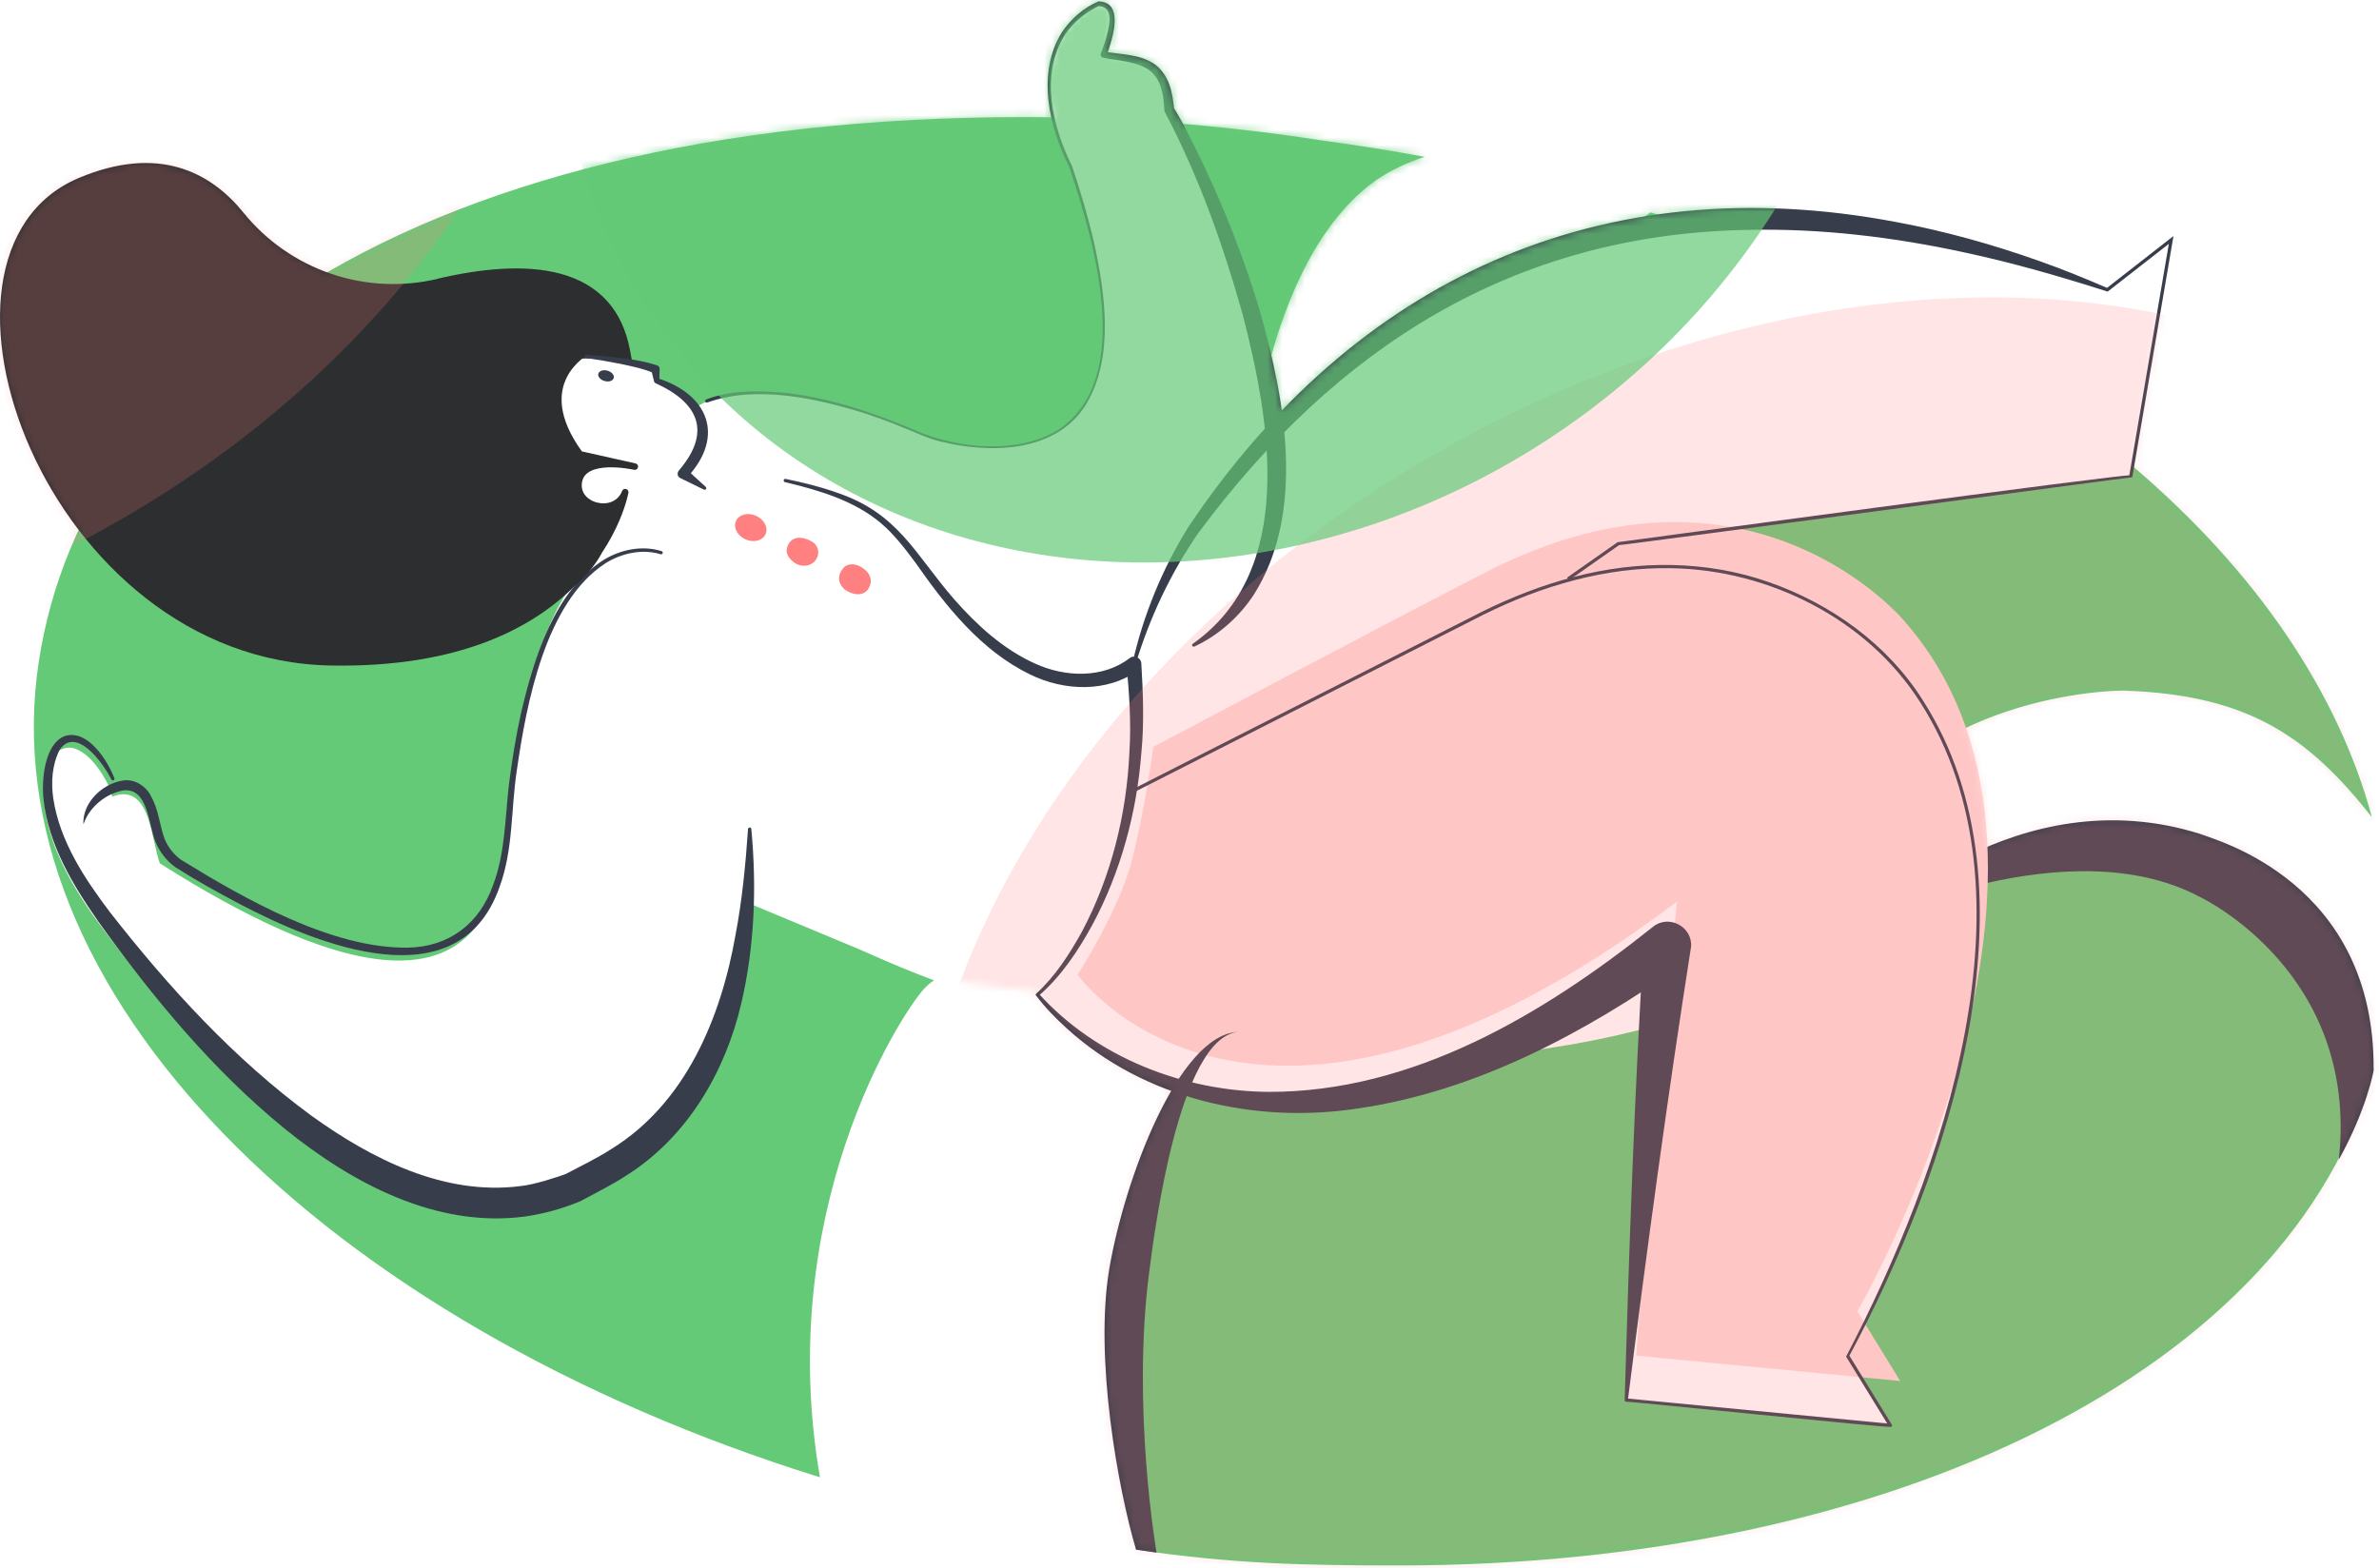
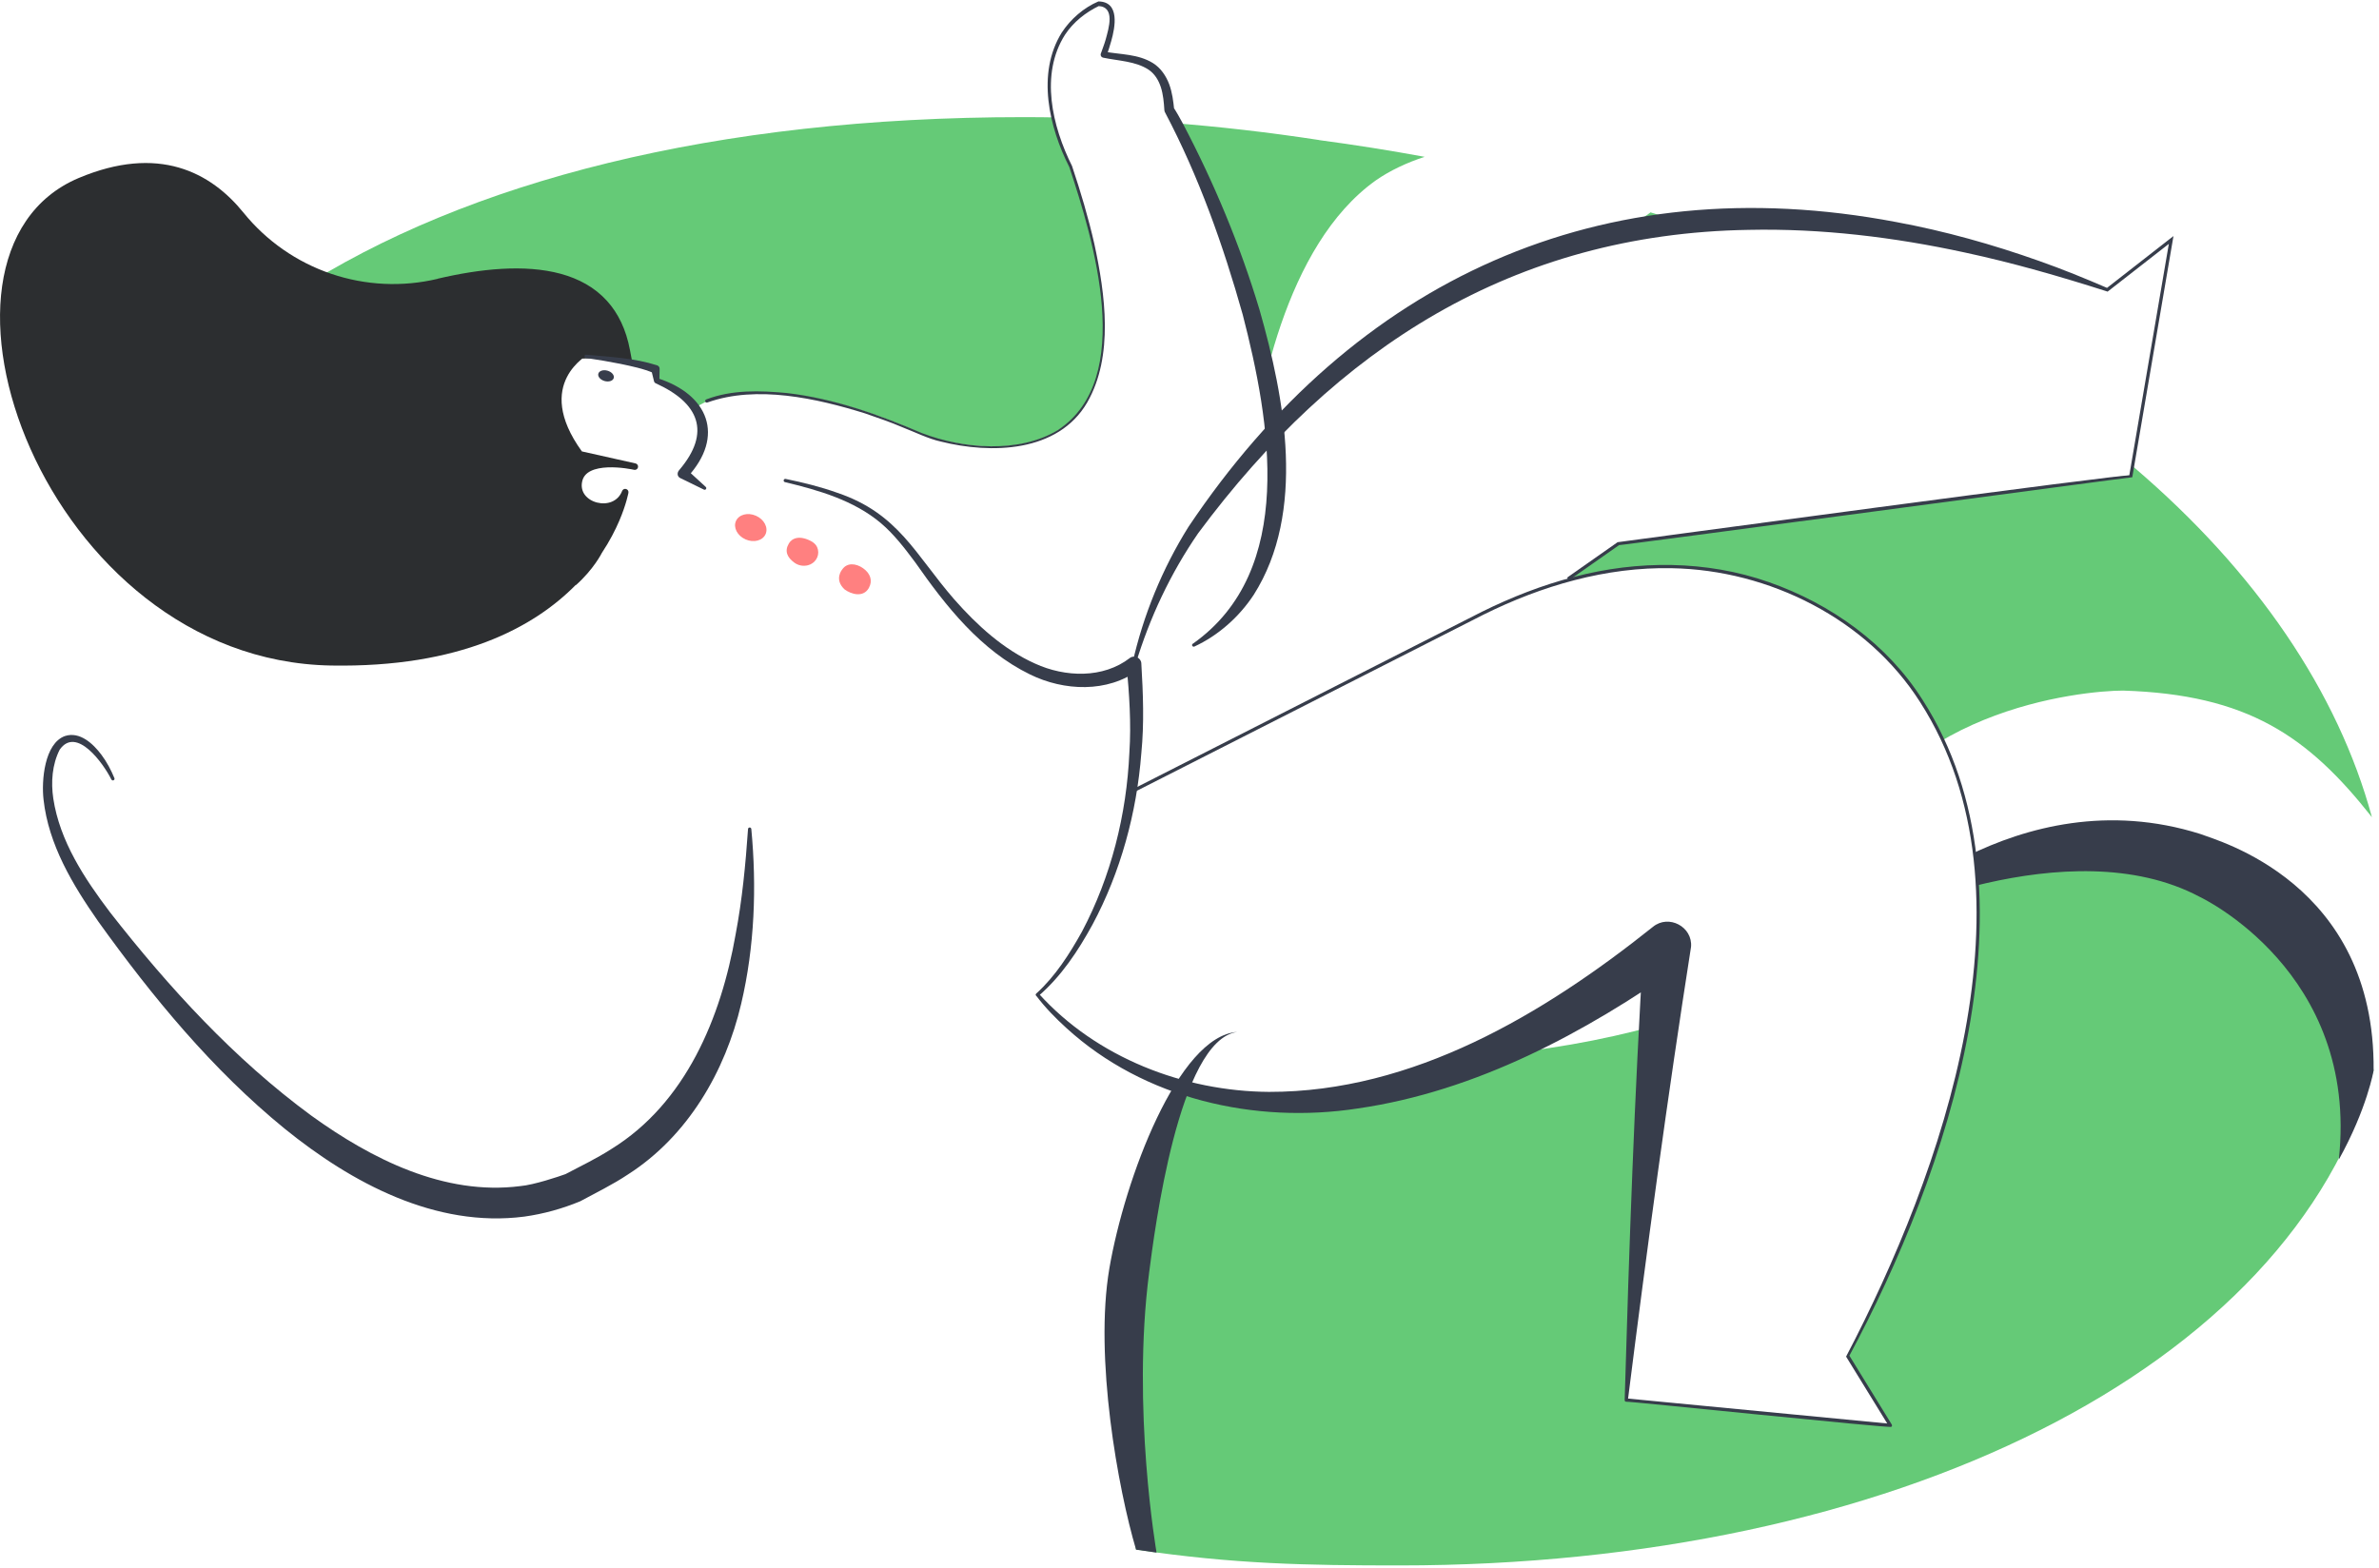
<svg xmlns="http://www.w3.org/2000/svg" width="320" height="211" viewBox="0 0 320 211" fill="none">
-   <path d="M77.072 91.894C77.579 91.219 78.104 90.566 78.638 89.939C79.119 84.43 79.397 62.055 53.648 52.73C51.243 51.988 33.999 45.027 17.183 60.123C10.901 68.765 6.843 78.443 5.224 88.973C-1.548 133.105 43.431 177.933 110.294 198.742C104.118 163.027 120.952 136.753 124.26 133.065C124.688 132.589 125.152 132.2 125.632 131.887C102.014 123.029 83.257 109.133 77.076 91.894H77.072Z" fill="#65CA77" />
  <path d="M177.434 18.837C163.855 16.755 150.533 15.758 137.661 15.758C96.225 15.758 62.764 24.364 39.732 39.257C43.694 38.291 48.343 38.463 53.946 38.653C58.569 39.248 87.247 41.736 89.034 68.884C88.933 72.365 93.123 54.432 93.485 54.873C107.804 45.645 121.105 73.331 139.562 73.203C149.174 73.132 159.444 74.138 169.775 76.154C168.412 73.816 167.287 70.251 167.821 65.064C168.977 53.643 172.877 32.984 185.03 24.289C186.918 22.962 189.309 21.841 191.634 21.1C186.997 20.244 182.26 19.49 177.425 18.846L177.434 18.837Z" fill="#65CA77" />
  <path fill-rule="evenodd" clip-rule="evenodd" d="M95.869 54.399L93.748 54.549L90.293 52.154L88.326 51.245L87.876 49.635L77.505 46.785L73.045 49.128L75.167 65.123L79.622 77.144L86.253 86.585L100.616 62.516L95.869 54.399Z" fill="white" />
  <path d="M222.015 28.57C217.463 31.769 206.108 41.403 202.517 59.944C200.841 70.575 199.769 78.234 200.969 85.389C219.329 92.835 235.88 103.542 246.86 117.098C246.834 117.063 246.807 117.027 246.781 116.992C253.91 95.381 280.263 92.906 285.579 92.906C302.342 93.426 310.481 99.06 319.048 109.938C309.93 76.288 275.115 45.153 222.015 28.57Z" fill="#65CA77" />
  <path d="M295.417 113.177C261.065 111.787 251.797 123.971 251.797 123.971C230.137 140.907 195.345 145.49 162.326 140.995C156.383 146.88 151.976 163.127 151.297 170.137C150.843 174.817 150.732 197.068 152.81 208.467C165.974 210.426 175.763 210.598 188.251 210.598C254.382 210.598 308.183 184.271 319.269 143.999C316.155 118.925 297.636 114.055 295.412 113.177H295.417Z" fill="#65CA77" />
  <path d="M251.798 123.983C251.798 123.983 251.591 123.687 251.256 123.211C251.578 123.692 251.798 123.983 251.798 123.983Z" fill="#373D4B" />
  <path d="M314.595 156C318.402 149.141 319.275 144.023 319.275 144.023C319.518 118.729 298.176 113.069 295.948 112.191C271.24 104.396 251.799 123.978 251.799 123.978C251.799 123.978 278.245 111.269 295.891 120.656C295.891 120.656 317.352 130.688 314.595 156Z" fill="#373D4B" />
-   <path fill-rule="evenodd" clip-rule="evenodd" d="M16.132 106.879C20.253 106.372 20.31 112.826 21.497 116.143C70.97 147.543 67.251 113.404 68.398 106.897C73.842 66.815 86.9 74.672 86.9 74.672L100.403 112.747C100.972 151.377 82.643 157.659 76.643 160.994C51.838 171.347 25.604 140.763 13.415 124.362C3.922 111.586 5.651 104.59 7.08 101.917C7.667 100.818 8.99 100.298 10.159 100.739C12.299 101.546 13.869 104.237 14.474 105.428C14.641 105.759 14.778 106.103 14.884 106.46L15.096 107.171L15.497 107.038C15.704 106.968 15.916 106.906 16.132 106.879Z" fill="white" />
  <path fill-rule="evenodd" clip-rule="evenodd" d="M139.61 133.391L139.601 133.404C139.601 133.404 139.614 133.421 139.641 133.457L139.813 133.805C139.813 133.805 139.857 133.766 139.875 133.752C142.87 137.383 170.459 167.773 224.264 127.131C221.472 152.015 218.746 188.237 218.746 188.237L254.27 191.652L248.505 182.277C248.505 182.277 283.937 121.03 254.142 88.659C249.33 83.683 234.419 71.618 211.251 77.851L217.66 73.061L286.623 63.92L292.041 32.194L283.452 38.895C221.485 15.285 187.288 40.866 171.425 57.841C169.554 38.264 158.654 16.767 157.273 14.694C156.88 7.521 152.919 8.072 148.455 7.261C150.987 0.476 148.622 0.52 147.718 0.414C138.031 5.174 141.119 16.842 144.017 22.33C160.11 69.262 127.443 59.407 125.048 58.816C104.403 49.275 95.081 53.845 95.081 53.845L75.812 111.131L117.694 128.591C122.952 130.783 128.498 132.204 134.162 132.813L139.605 133.399L139.61 133.391Z" fill="white" />
-   <path fill-rule="evenodd" clip-rule="evenodd" d="M144.947 131.134C144.947 131.134 168.505 164.392 225.593 121.266C222.801 146.151 220.074 182.373 220.074 182.373L255.599 185.787L249.834 176.413C249.834 176.413 285.266 115.165 255.471 82.795C249.785 76.914 230 61.135 199.151 77.347C184.911 84.669 155.133 100.481 155.133 100.481C155.133 100.481 153.918 109.533 152.145 116.122C150.371 122.712 144.947 131.134 144.947 131.134Z" fill="#FFD8D8" />
-   <path d="M88.83 74.554C86.386 73.813 83.624 74.418 81.476 75.754C73.328 81.017 70.805 94.697 69.504 103.731C68.718 108.95 69.049 114.354 67.17 119.387C61.678 134.902 42.638 127.076 32.227 121.61C29.272 120.049 26.413 118.47 23.59 116.665C22.434 115.827 21.512 114.667 20.956 113.348C19.955 111.085 20.003 106.012 16.642 106.329C14.317 106.718 12.063 108.5 11.247 110.825C11.247 110.842 11.212 110.838 11.212 110.825C11.114 107.975 13.739 105.452 16.474 105.015C18.076 104.715 19.673 105.765 20.339 107.163C21.362 108.998 21.459 111.014 22.139 112.858C22.597 113.97 23.365 114.949 24.335 115.659C32.911 120.931 44.645 127.636 54.871 127.486C60.381 127.389 64.505 124.266 66.319 119.074C67.964 114.79 67.92 110.092 68.454 105.571C68.864 102.319 69.393 99.02 70.108 95.826C71.837 88.534 74.546 79.544 81.211 75.313C83.501 73.932 86.355 73.323 88.993 74.144C89.108 74.179 89.174 74.303 89.139 74.422C89.094 74.55 88.962 74.607 88.839 74.559L88.83 74.554Z" fill="#373D4B" />
  <path d="M14.98 104.867C13.93 102.741 10.277 97.619 8.027 100.857C7.013 102.846 6.841 105.215 7.167 107.417C8.036 113.165 11.367 118.194 14.816 122.751C22.726 132.866 31.505 142.474 41.885 150.092C49.971 155.924 59.755 160.874 69.976 159.568C71.829 159.409 75.186 158.275 76.068 157.953C78.248 156.806 80.233 155.862 82.24 154.574C92.245 148.394 96.987 136.916 98.95 125.697C99.832 121.057 100.287 116.31 100.618 111.528C100.626 111.405 100.732 111.316 100.851 111.321C100.962 111.33 101.046 111.413 101.059 111.519C101.795 119.319 101.509 127.352 99.7 135.027C97.574 144.124 92.514 152.854 84.463 158.002C82.456 159.347 80.109 160.49 78.053 161.606C75.649 162.603 73.113 163.309 70.523 163.671C58.586 165.215 47.288 159.131 38.303 151.852C28.558 143.908 20.507 134.123 13.206 123.95C9.779 119.041 6.527 113.641 5.857 107.567C5.561 105.035 5.972 100.006 8.742 99.017C10.74 98.369 12.536 100.063 13.634 101.527C14.366 102.502 14.927 103.57 15.39 104.686C15.438 104.796 15.381 104.929 15.271 104.973C15.16 105.021 15.033 104.968 14.984 104.858L14.98 104.867Z" fill="#373D4B" />
  <path fill-rule="evenodd" clip-rule="evenodd" d="M58.869 37.511C54.122 38.64 49.155 38.402 44.541 36.832C39.922 35.261 35.842 32.42 32.771 28.631C30.561 25.9 27.703 23.593 24.032 22.539C20.358 21.485 15.924 21.705 10.6 23.942C4.521 26.496 1.225 31.895 0.286 38.49C-0.649 45.077 0.753 52.88 4.088 60.366C10.758 75.334 25.228 89.199 44.541 89.534C61.891 89.834 71.838 84.391 77.476 78.66C77.463 78.691 77.445 78.718 77.432 78.749C79.88 76.574 80.957 74.381 80.957 74.381C82.011 72.793 82.77 71.302 83.308 70.041C83.784 68.924 84.089 67.989 84.274 67.332C84.367 67.006 84.428 66.745 84.472 66.564C84.481 66.534 84.486 66.503 84.49 66.481L84.499 66.45V66.428C84.508 66.401 84.512 66.379 84.517 66.362C84.517 66.344 84.521 66.326 84.525 66.317V66.304L84.53 66.291V66.287C84.57 66.061 84.433 65.845 84.212 65.784C83.992 65.722 83.767 65.837 83.683 66.048C83.127 67.491 81.658 67.945 80.321 67.61C79.66 67.447 79.073 67.089 78.698 66.609C78.332 66.136 78.147 65.523 78.305 64.778C78.451 64.099 78.87 63.653 79.475 63.357C80.097 63.053 80.899 62.912 81.737 62.877C83.409 62.806 85.068 63.154 85.293 63.203C85.531 63.256 85.765 63.106 85.818 62.868C85.871 62.63 85.721 62.396 85.483 62.343L78.27 60.728C76.594 58.412 75.831 56.445 75.61 54.808C75.385 53.145 75.716 51.8 76.25 50.745C76.788 49.682 77.538 48.897 78.156 48.376C78.213 48.328 78.27 48.284 78.323 48.24C78.367 48.24 78.411 48.24 78.455 48.24C78.627 48.218 78.936 48.222 79.219 48.222C79.298 48.222 79.373 48.222 79.444 48.222C81.38 48.279 83.193 48.491 85.081 48.91L84.742 47.119C84.221 44.313 83.145 42.13 81.64 40.471C79.986 38.649 77.842 37.493 75.412 36.832C70.572 35.517 64.551 36.161 58.86 37.498" fill="#2C2E30" />
  <path d="M78.844 47.724C82.055 48.011 85.275 48.152 88.381 49.145C88.584 49.215 88.734 49.396 88.725 49.608L88.694 51.187L88.447 50.879C95.276 53.062 97.552 58.66 92.462 64.192L92.329 63.12L94.923 65.498C95.02 65.577 95.033 65.727 94.945 65.82C94.879 65.895 94.769 65.912 94.685 65.868L91.495 64.311C91.063 64.091 91.054 63.574 91.363 63.239C95.722 58.126 93.984 54.183 88.213 51.571C88.081 51.514 87.988 51.395 87.966 51.262L87.591 49.731L87.936 50.195C86.568 49.595 84.967 49.273 83.48 48.955C81.936 48.646 80.37 48.382 78.808 48.157C78.539 48.126 78.566 47.693 78.852 47.72L78.844 47.724Z" fill="#373D4B" />
  <path d="M139.416 133.638C141.949 131.34 143.876 128.318 145.531 125.34C149.452 117.938 151.543 109.578 151.914 101.232C152.178 97.297 151.892 93.358 151.534 89.445L153.171 90.106C148.967 93.239 143.1 92.965 138.565 90.742C131.921 87.508 127.245 81.575 123.116 75.664C121.696 73.762 120.262 71.879 118.48 70.37C114.854 67.317 110.134 65.95 105.581 64.86C105.462 64.834 105.387 64.715 105.414 64.596C105.44 64.476 105.555 64.406 105.674 64.428C108.016 64.909 110.354 65.482 112.622 66.294C120.867 69.073 123.116 74.618 128.353 80.631C131.423 84.12 134.983 87.371 139.236 89.277C143.263 91.117 148.38 91.311 151.998 88.505C152.593 88.068 153.498 88.514 153.52 89.246C153.758 93.274 153.917 97.319 153.52 101.338C152.902 109.336 150.74 117.329 146.942 124.405C145.014 127.921 142.773 131.322 139.699 133.982C139.606 134.061 139.469 134.053 139.39 133.96C139.306 133.863 139.324 133.717 139.421 133.638H139.416Z" fill="#373D4B" />
  <path d="M139.733 133.684C147.502 142.278 159.227 146.817 170.692 146.892C190.08 146.918 207.593 136.459 222.336 124.689C224.458 122.951 227.696 124.681 227.462 127.385C224.286 147.633 221.533 168.014 218.966 188.368L218.767 188.129L254.292 191.544L254.085 191.879L248.319 182.505C261.187 157.903 274.739 120.141 258.271 94.45C251.173 83.284 237.975 76.676 224.877 76.442C216.063 76.257 207.386 78.793 199.538 82.693L152.363 106.669C152.253 106.726 152.12 106.682 152.067 106.572C152.01 106.462 152.054 106.329 152.164 106.276L199.344 82.296C203.306 80.338 207.448 78.714 211.736 77.607C220.294 75.353 229.536 75.366 237.926 78.313C246.277 81.229 253.895 86.668 258.642 94.211C275.061 119.828 261.924 157.934 248.699 182.501V182.276L254.464 191.65C254.526 191.756 254.495 191.888 254.394 191.954C254.35 192.175 218.82 188.469 218.732 188.575C218.617 188.571 218.529 188.474 218.534 188.359C219.134 167.85 219.844 147.39 221.092 126.895L226.201 129.807C213.161 138.956 198.599 146.808 182.625 149.124C168.813 151.246 153.876 147.845 143.434 138.294C141.97 136.962 140.589 135.555 139.385 133.958C139.31 133.861 139.332 133.724 139.429 133.649C139.526 133.574 139.663 133.596 139.738 133.693L139.733 133.684Z" fill="#373D4B" />
  <path d="M210.789 77.707C210.833 77.676 217.543 72.969 217.583 72.942C217.503 72.969 287.397 63.493 286.409 63.974L291.826 32.247L292.179 32.459L283.59 39.16L283.493 39.235L283.374 39.191C277.097 37.188 270.78 35.362 264.343 33.981C254.771 31.903 244.977 30.712 235.184 30.924C203.55 31.449 179.654 46.8 161.166 71.734C157.46 77.111 154.624 83.115 152.744 89.388L152.316 89.278C153.768 82.788 156.331 76.52 159.864 70.873C182.181 37.572 215.381 22.335 255.071 29.874C261.608 31.083 268.036 32.887 274.295 35.11C277.423 36.209 280.493 37.466 283.528 38.776C283.528 38.776 283.312 38.807 283.317 38.807L291.906 32.106L292.356 31.758L292.258 32.318L286.841 64.044L286.815 64.203L286.652 64.225C286.669 64.168 217.353 73.481 217.786 73.331L211.036 78.064L210.785 77.702L210.789 77.707Z" fill="#373D4B" />
  <path d="M160.44 86.608C174.424 76.762 170.856 56.641 167.154 42.309C164.534 32.992 161.248 23.733 156.73 15.157C156.664 15.06 156.629 14.941 156.62 14.826C156.554 13.776 156.461 12.717 156.152 11.747C155.839 10.785 155.319 9.929 154.507 9.382C152.769 8.226 150.435 8.191 148.384 7.759C148.159 7.715 148.009 7.494 148.053 7.269C148.274 6.616 148.538 5.977 148.724 5.319C149.129 3.824 150.069 0.873 147.687 0.811L147.859 0.78C146.028 1.667 144.383 2.959 143.262 4.662C139.857 10.004 141.542 17.009 144.198 22.33C145.353 25.779 146.394 29.264 147.202 32.816C148.657 39.565 149.835 47.889 146.24 54.145C142.323 60.894 133.301 61.101 126.53 59.398C124.955 59.063 122.935 58.079 121.426 57.497C119.767 56.774 118.047 56.209 116.344 55.609C109.829 53.584 101.778 51.789 95.183 54.136C95.068 54.197 94.914 54.153 94.865 54.025C94.821 53.915 94.874 53.783 94.984 53.739C98.469 52.406 102.206 52.539 105.832 52.874C112.158 53.602 118.219 55.772 124.038 58.278C129.534 60.378 137.135 61.022 142.323 57.841C152.778 50.942 147.065 32.211 143.836 22.48C141.132 17.164 139.389 9.885 142.821 4.375C144.012 2.562 145.768 1.036 147.744 0.193C150.66 0.224 150.007 3.652 149.469 5.531C149.293 6.197 149.063 6.846 148.847 7.494L148.534 6.943C150.74 7.353 153.073 7.243 155.098 8.496C156.139 9.148 156.849 10.216 157.277 11.35C157.683 12.47 157.824 13.613 157.939 14.746L157.829 14.416C158.318 15.166 158.693 15.867 159.095 16.599C163.312 24.602 166.806 32.987 169.413 41.656C172.832 53.602 175.699 68.887 168.641 80.017C166.66 83.026 163.855 85.496 160.661 86.978C160.551 87.031 160.418 86.978 160.365 86.873C160.321 86.775 160.352 86.656 160.44 86.599V86.608Z" fill="#373D4B" />
  <path d="M166.418 138.83C158.486 139.342 151.274 158.62 149.222 170.632C147.171 182.644 150.4 200.369 152.813 208.477C154.948 208.79 155.57 208.87 155.57 208.87C155.57 208.87 152.196 189.526 154.573 171.174C155.279 165.722 158.539 139.889 166.418 138.83Z" fill="#373D4B" />
  <path d="M82.554 50.857C82.662 50.473 82.287 50.03 81.715 49.868C81.143 49.706 80.591 49.886 80.482 50.271C80.373 50.655 80.749 51.098 81.321 51.26C81.893 51.422 82.445 51.242 82.554 50.857Z" fill="#373D4B" />
  <path d="M102.978 71.858C103.367 70.98 102.79 69.873 101.689 69.386C100.589 68.898 99.382 69.215 98.993 70.093C98.604 70.97 99.181 72.077 100.282 72.564C101.382 73.052 102.589 72.735 102.978 71.858Z" fill="#FF8080" />
  <path fill-rule="evenodd" clip-rule="evenodd" d="M106.112 73.111C105.495 74.143 105.883 74.994 106.858 75.7C107.405 76.097 108.075 76.198 108.684 76.044C109.611 75.802 110.228 74.893 110.025 73.953C109.937 73.538 109.681 73.106 109.09 72.793C107.573 71.999 106.558 72.361 106.108 73.111H106.112Z" fill="#FF8080" />
  <path fill-rule="evenodd" clip-rule="evenodd" d="M116.874 79.09C117.408 78.128 117.081 77.14 116.098 76.447C115.114 75.754 113.936 75.684 113.305 76.584C113.305 76.584 112.127 77.912 113.601 79.292C114.509 79.963 116.137 80.422 116.874 79.09Z" fill="#FF8080" />
  <mask id="mask0_60_16229" style="mask-type:alpha" maskUnits="userSpaceOnUse" x="0" y="0" width="320" height="211">
-     <path fill-rule="evenodd" clip-rule="evenodd" d="M255.071 29.874C243.808 27.735 233.068 27.429 222.951 28.85C222.639 28.751 222.325 28.653 222.011 28.555C221.774 28.721 221.519 28.905 221.247 29.107C202.585 32.107 186.092 41.044 172.411 55.226C172.061 52.709 171.574 50.216 171.012 47.798C173.569 38.7 177.865 29.416 185.03 24.289C186.918 22.962 189.309 21.841 191.634 21.1C186.997 20.244 182.26 19.49 177.425 18.846L177.434 18.837C171.272 17.892 165.163 17.171 159.125 16.665L159.091 16.599L158.974 16.385L158.974 16.385L158.974 16.384C158.64 15.774 158.315 15.181 157.916 14.556C157.804 13.485 157.657 12.408 157.274 11.35C156.846 10.216 156.135 9.148 155.094 8.496C153.63 7.59 152.004 7.396 150.382 7.204C149.92 7.149 149.459 7.094 149.002 7.023C149.168 6.531 149.332 6.036 149.465 5.531C150.004 3.652 150.657 0.224 147.741 0.193C145.764 1.036 144.009 2.562 142.817 4.375C140.687 7.795 140.551 11.896 141.4 15.786C140.149 15.767 138.903 15.758 137.661 15.758C98.716 15.758 66.817 23.361 43.999 36.64C39.602 35.036 35.719 32.27 32.769 28.629C30.559 25.898 27.701 23.591 24.03 22.537C20.356 21.483 15.922 21.703 10.598 23.94C4.519 26.494 1.224 31.893 0.284 38.489C-0.651 45.075 0.752 52.878 4.087 60.364C5.77 64.143 7.951 67.85 10.581 71.288C7.978 76.863 6.178 82.77 5.224 88.973C-1.548 133.105 43.431 177.933 110.294 198.742C104.118 163.027 120.952 136.753 124.26 133.065C124.688 132.589 125.152 132.2 125.632 131.887C122.434 130.688 119.325 129.396 116.324 128.016L117.704 128.591C122.962 130.783 128.507 132.204 134.172 132.813L139.614 133.399L139.611 133.404L139.634 133.435C139.562 133.503 139.488 133.571 139.414 133.638H139.419C139.322 133.717 139.304 133.863 139.388 133.96C139.394 133.967 139.4 133.974 139.407 133.98C140.608 135.568 141.982 136.968 143.44 138.294C147.553 142.056 152.364 144.864 157.529 146.756C153.541 153.572 150.451 163.396 149.221 170.604C147.177 182.571 150.374 200.207 152.784 208.357L152.806 208.481C165.97 210.439 175.759 210.611 188.247 210.611C247.675 210.611 297.146 189.351 314.609 155.816C314.603 155.873 314.597 155.931 314.591 155.989C318.398 149.129 319.271 144.012 319.271 144.012C319.499 120.289 300.742 113.837 296.571 112.402C296.295 112.307 296.082 112.234 295.944 112.179C284.949 108.711 274.997 110.663 267.337 113.899C267.114 108.418 266.23 103.011 264.452 97.889C273.392 93.637 282.656 92.89 285.575 92.89C302.338 93.411 310.477 99.044 319.044 109.923C314.487 93.105 303.512 76.916 287.044 62.858L292.258 32.318L292.356 31.758L291.906 32.106L283.418 38.728C280.419 37.435 277.385 36.195 274.295 35.11C268.036 32.887 261.608 31.083 255.071 29.874ZM139.614 133.399L139.62 133.391L139.615 133.399L139.614 133.399ZM141.04 135.05C140.642 134.653 140.252 134.246 139.871 133.83L139.916 133.79C140.152 134.076 140.527 134.509 141.04 135.05Z" fill="#373D4B" />
-   </mask>
+     </mask>
  <g mask="url(#mask0_60_16229)">
    <g filter="url(#filter0_f_60_16229)">
      <path d="M342.472 77.201C366.412 119.376 338.654 180.337 280.473 213.363C222.292 246.388 155.72 238.971 131.78 196.796C107.841 154.621 135.599 93.659 193.779 60.634C251.96 27.609 318.532 35.026 342.472 77.201Z" fill="#FF8080" fill-opacity="0.2" />
    </g>
    <g filter="url(#filter1_f_60_16229)">
      <path d="M70.376 -50.372C91.608 -12.968 66.99 41.098 15.39 70.388C-36.209 99.677 -95.251 93.099 -116.482 55.695C-137.714 18.291 -113.096 -35.775 -61.496 -65.065C-9.897 -94.354 49.145 -87.776 70.376 -50.372Z" fill="#FF8080" fill-opacity="0.2" />
    </g>
    <g style="mix-blend-mode:multiply" filter="url(#filter2_f_60_16229)">
      <ellipse cx="163.942" cy="-8.705" rx="80.988" ry="91.778" transform="rotate(-123.259 163.942 -8.705)" fill="#65CA77" fill-opacity="0.7" />
    </g>
  </g>
  <defs>
    <filter id="filter0_f_60_16229" x="35.193" y="-47.984" width="403.866" height="369.966" filterUnits="userSpaceOnUse" color-interpolation-filters="sRGB">
      <feFlood flood-opacity="0" result="BackgroundImageFix" />
      <feBlend mode="normal" in="SourceGraphic" in2="BackgroundImageFix" result="shape" />
      <feGaussianBlur stdDeviation="43.994" result="effect1_foregroundBlur_60_16229" />
    </filter>
    <filter id="filter1_f_60_16229" x="-176.902" y="-136.154" width="307.698" height="277.632" filterUnits="userSpaceOnUse" color-interpolation-filters="sRGB">
      <feFlood flood-opacity="0" result="BackgroundImageFix" />
      <feBlend mode="normal" in="SourceGraphic" in2="BackgroundImageFix" result="shape" />
      <feGaussianBlur stdDeviation="26.396" result="effect1_foregroundBlur_60_16229" />
    </filter>
    <filter id="filter2_f_60_16229" x="-100.72" y="-269.063" width="529.323" height="520.719" filterUnits="userSpaceOnUse" color-interpolation-filters="sRGB">
      <feFlood flood-opacity="0" result="BackgroundImageFix" />
      <feBlend mode="normal" in="SourceGraphic" in2="BackgroundImageFix" result="shape" />
      <feGaussianBlur stdDeviation="87.988" result="effect1_foregroundBlur_60_16229" />
    </filter>
  </defs>
</svg>